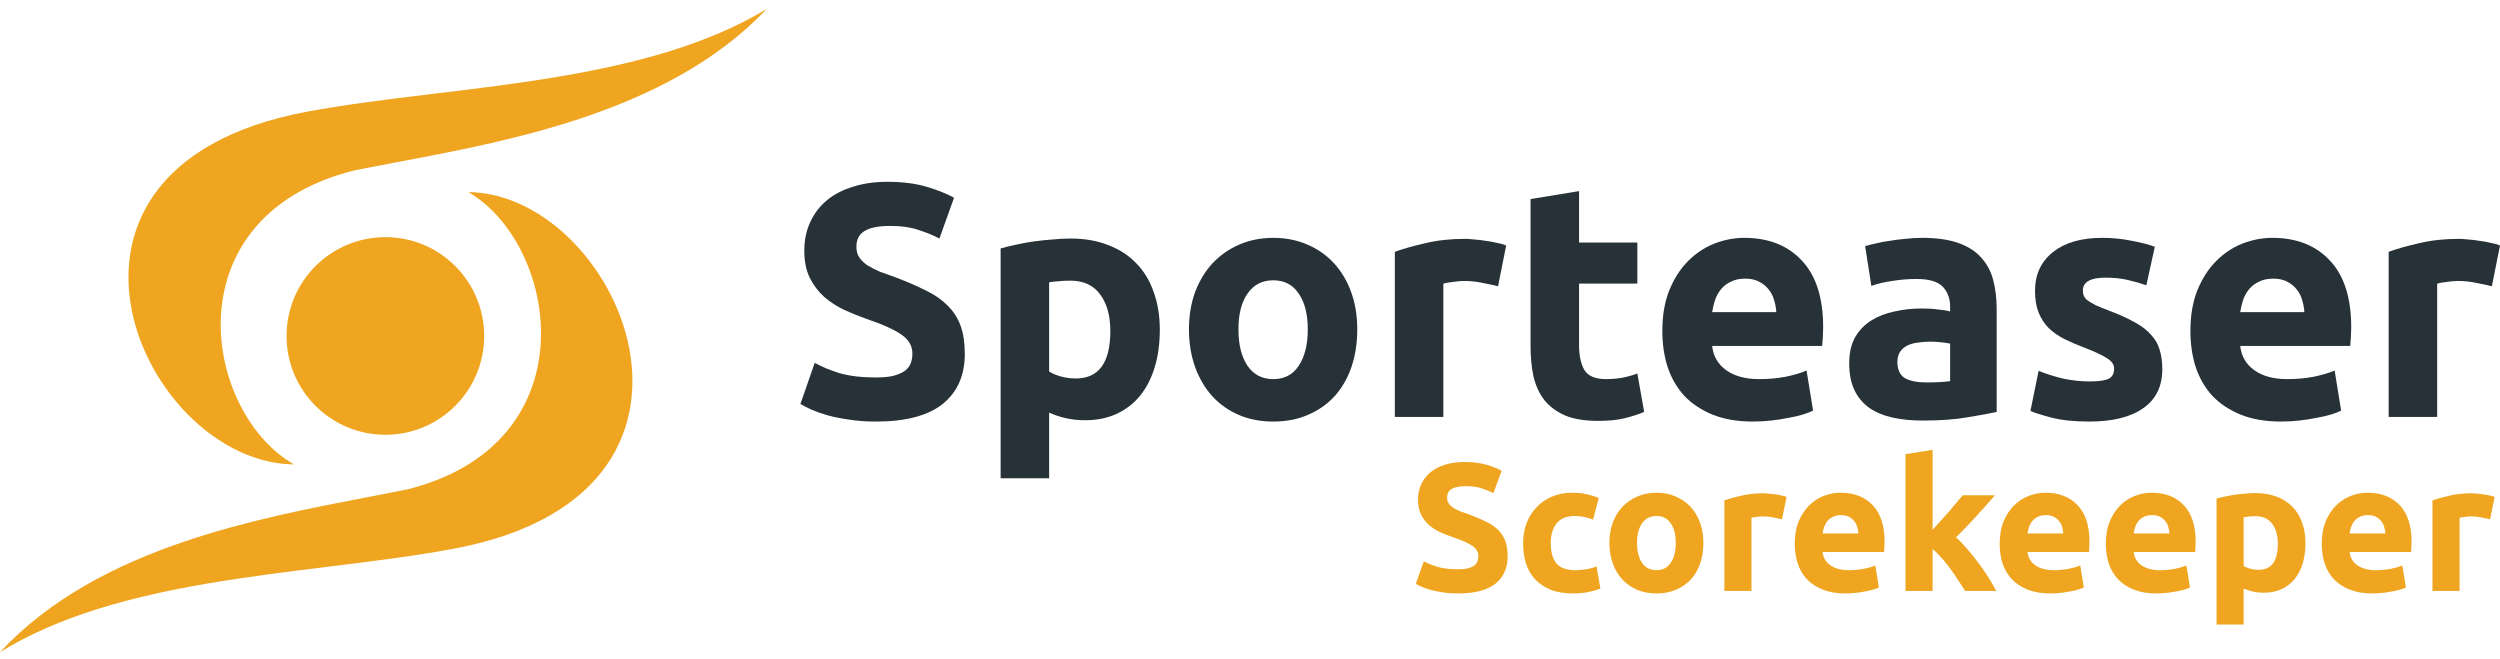
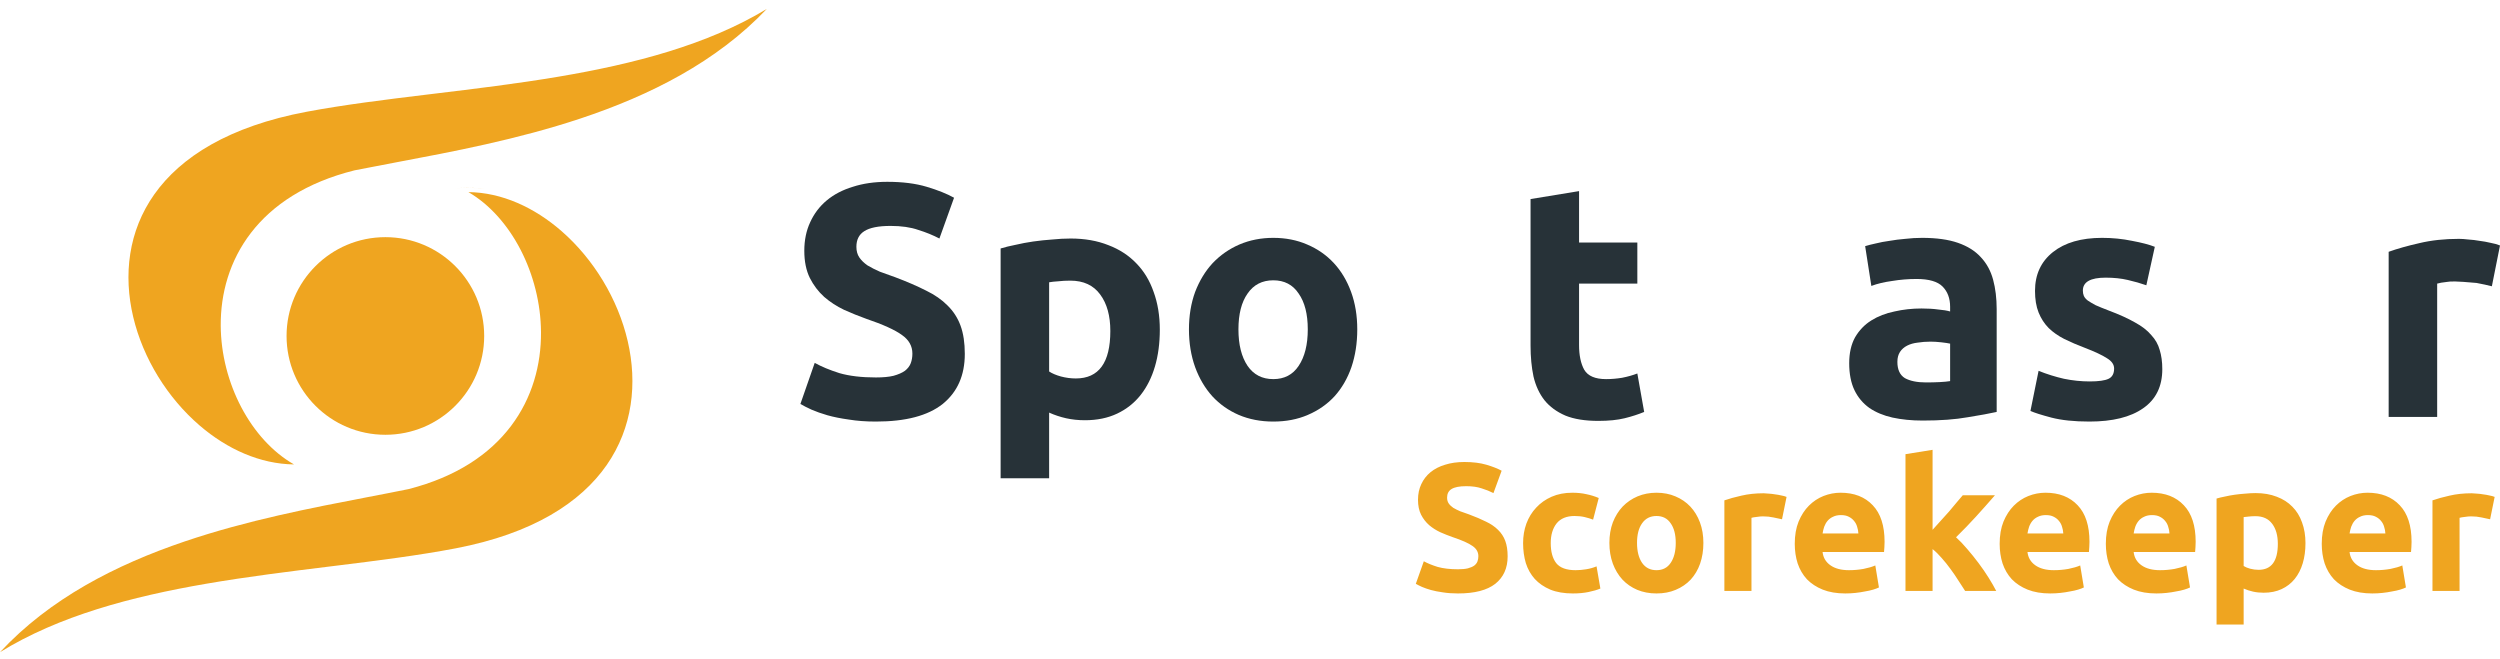
<svg xmlns="http://www.w3.org/2000/svg" width="330" height="87" viewBox="0 0 330 87" fill="none">
  <path fill-rule="evenodd" clip-rule="evenodd" d="M63.961 24.95C62.598 24.753 61.213 24.726 59.823 24.89C60.142 24.852 60.462 24.825 60.781 24.807C61.848 24.747 62.911 24.798 63.961 24.95ZM53.925 64.561L53.912 64.564L53.899 64.567C52.176 64.919 50.355 65.269 48.459 65.633C41.103 67.047 32.622 68.677 24.371 71.474C15.303 74.547 6.577 79.01 0 86.087C7.766 81.288 17.372 78.751 27.216 77.055C32.655 76.118 38.188 75.436 43.541 74.775L43.541 74.775L44.295 74.682C49.888 73.991 55.267 73.313 60.153 72.38C70.355 70.43 76.652 66.322 80.086 61.381C83.518 56.443 84.148 50.59 82.858 45.027C81.566 39.457 78.353 34.207 74.153 30.532C70.545 27.376 66.242 25.409 61.829 25.357C67.464 28.634 71.362 36.199 71.413 43.849C71.441 48.152 70.258 52.525 67.455 56.232C64.65 59.943 60.254 62.947 53.925 64.561Z" fill="#EFA520" />
  <path fill-rule="evenodd" clip-rule="evenodd" d="M52.392 21.988C54.488 21.593 56.677 21.18 58.929 20.729C56.677 21.18 54.488 21.593 52.392 21.988L52.392 21.988ZM103.013 0.035C103.023 0.024 103.033 0.012 103.044 0C103.04 0.004 103.037 0.008 103.034 0.012C103.027 0.02 103.02 0.028 103.013 0.035ZM46.787 22.488L46.8 22.485L46.814 22.482C48.553 22.134 50.391 21.787 52.304 21.427C59.729 20.027 68.29 18.413 76.619 15.644C85.772 12.601 94.58 8.182 101.219 1.175C93.379 5.927 83.684 8.439 73.747 10.118C68.257 11.045 62.672 11.721 57.269 12.375L56.508 12.467C50.862 13.151 45.433 13.823 40.501 14.747C30.203 16.677 23.847 20.745 20.381 25.637C16.916 30.526 16.28 36.321 17.582 41.829C18.887 47.344 22.129 52.542 26.37 56.181C30.011 59.305 34.355 61.253 38.809 61.304C33.122 58.06 29.187 50.569 29.136 42.995C29.107 38.735 30.301 34.405 33.13 30.734C35.961 27.061 40.399 24.086 46.787 22.488Z" fill="#EFA520" />
  <path d="M63.913 44.348C63.913 51.551 58.073 57.391 50.87 57.391C43.666 57.391 37.826 51.551 37.826 44.348C37.826 37.144 43.666 31.304 50.87 31.304C58.073 31.304 63.913 37.144 63.913 44.348Z" fill="#EFA520" />
  <path d="M115.622 49.824C116.567 49.824 117.341 49.751 117.943 49.605C118.573 49.43 119.074 49.212 119.447 48.949C119.819 48.657 120.077 48.322 120.22 47.942C120.363 47.563 120.435 47.14 120.435 46.673C120.435 45.681 119.977 44.864 119.06 44.222C118.143 43.551 116.567 42.836 114.333 42.077C113.359 41.727 112.385 41.333 111.411 40.895C110.437 40.428 109.563 39.859 108.789 39.188C108.016 38.488 107.386 37.656 106.899 36.693C106.412 35.701 106.168 34.505 106.168 33.104C106.168 31.703 106.426 30.449 106.942 29.34C107.457 28.202 108.188 27.239 109.133 26.451C110.079 25.663 111.224 25.065 112.571 24.657C113.917 24.219 115.436 24 117.126 24C119.131 24 120.865 24.219 122.326 24.657C123.787 25.094 124.99 25.576 125.935 26.101L124.002 31.485C123.171 31.047 122.24 30.668 121.208 30.347C120.206 29.997 118.988 29.821 117.556 29.821C115.951 29.821 114.791 30.055 114.075 30.522C113.387 30.959 113.044 31.645 113.044 32.579C113.044 33.133 113.173 33.6 113.43 33.98C113.688 34.359 114.046 34.709 114.505 35.03C114.992 35.322 115.536 35.599 116.138 35.862C116.768 36.095 117.456 36.343 118.2 36.606C119.747 37.189 121.094 37.773 122.24 38.357C123.386 38.911 124.331 39.568 125.076 40.326C125.85 41.085 126.422 41.975 126.795 42.996C127.167 44.017 127.354 45.258 127.354 46.717C127.354 49.547 126.38 51.75 124.431 53.326C122.483 54.873 119.547 55.646 115.622 55.646C114.304 55.646 113.115 55.558 112.055 55.383C110.995 55.237 110.05 55.048 109.219 54.814C108.417 54.581 107.715 54.333 107.113 54.07C106.54 53.807 106.053 53.559 105.652 53.326L107.543 47.898C108.431 48.395 109.52 48.847 110.809 49.255C112.127 49.635 113.731 49.824 115.622 49.824Z" fill="#273238" />
  <path d="M146.564 43.697C146.564 41.683 146.12 40.078 145.232 38.882C144.343 37.656 143.026 37.044 141.278 37.044C140.705 37.044 140.175 37.073 139.688 37.131C139.201 37.16 138.8 37.204 138.485 37.262V49.036C138.886 49.299 139.402 49.518 140.032 49.693C140.691 49.868 141.35 49.956 142.009 49.956C145.045 49.956 146.564 47.869 146.564 43.697ZM153.096 43.521C153.096 45.301 152.881 46.921 152.451 48.38C152.021 49.839 151.391 51.094 150.56 52.144C149.729 53.195 148.698 54.012 147.466 54.595C146.234 55.179 144.816 55.471 143.212 55.471C142.324 55.471 141.493 55.383 140.719 55.208C139.946 55.033 139.201 54.785 138.485 54.464V63.13H132.082V32.798C132.655 32.623 133.314 32.462 134.059 32.316C134.804 32.141 135.577 31.995 136.379 31.879C137.21 31.762 138.041 31.674 138.872 31.616C139.731 31.529 140.548 31.485 141.321 31.485C143.183 31.485 144.845 31.776 146.306 32.36C147.767 32.914 148.999 33.717 150.002 34.767C151.004 35.789 151.763 37.044 152.279 38.532C152.823 40.02 153.096 41.683 153.096 43.521Z" fill="#273238" />
  <path d="M179.159 43.478C179.159 45.287 178.901 46.95 178.386 48.468C177.87 49.956 177.125 51.24 176.151 52.319C175.177 53.37 174.002 54.187 172.627 54.77C171.281 55.354 169.762 55.646 168.072 55.646C166.411 55.646 164.892 55.354 163.517 54.77C162.171 54.187 161.01 53.37 160.036 52.319C159.062 51.24 158.303 49.956 157.759 48.468C157.214 46.95 156.942 45.287 156.942 43.478C156.942 41.669 157.214 40.02 157.759 38.532C158.332 37.044 159.105 35.774 160.079 34.724C161.082 33.673 162.257 32.856 163.603 32.273C164.978 31.689 166.468 31.397 168.072 31.397C169.705 31.397 171.195 31.689 172.541 32.273C173.917 32.856 175.091 33.673 176.065 34.724C177.039 35.774 177.798 37.044 178.343 38.532C178.887 40.02 179.159 41.669 179.159 43.478ZM172.627 43.478C172.627 41.464 172.226 39.889 171.424 38.751C170.651 37.583 169.533 37 168.072 37C166.611 37 165.48 37.583 164.677 38.751C163.875 39.889 163.474 41.464 163.474 43.478C163.474 45.491 163.875 47.096 164.677 48.292C165.48 49.46 166.611 50.043 168.072 50.043C169.533 50.043 170.651 49.46 171.424 48.292C172.226 47.096 172.627 45.491 172.627 43.478Z" fill="#273238" />
-   <path d="M197.742 37.788C197.169 37.642 196.495 37.496 195.722 37.35C194.948 37.175 194.118 37.087 193.229 37.087C192.828 37.087 192.341 37.131 191.768 37.219C191.224 37.277 190.809 37.35 190.522 37.437V55.033H184.119V33.236C185.265 32.827 186.612 32.448 188.159 32.097C189.734 31.718 191.482 31.529 193.401 31.529C193.745 31.529 194.16 31.558 194.648 31.616C195.135 31.645 195.622 31.703 196.109 31.791C196.596 31.849 197.083 31.937 197.57 32.054C198.057 32.141 198.472 32.258 198.816 32.404L197.742 37.788Z" fill="#273238" />
  <path d="M202.033 26.276L208.436 25.226V32.01H216.129V37.437H208.436V45.535C208.436 46.906 208.666 48.001 209.124 48.818C209.611 49.635 210.571 50.043 212.003 50.043C212.691 50.043 213.393 49.985 214.109 49.868C214.854 49.722 215.527 49.532 216.129 49.299L217.031 54.376C216.257 54.697 215.398 54.975 214.453 55.208C213.507 55.441 212.347 55.558 210.972 55.558C209.224 55.558 207.777 55.325 206.632 54.858C205.486 54.362 204.569 53.691 203.881 52.844C203.194 51.969 202.707 50.919 202.42 49.693C202.162 48.468 202.033 47.111 202.033 45.622V26.276Z" fill="#273238" />
-   <path d="M219.429 43.697C219.429 41.654 219.73 39.874 220.331 38.357C220.962 36.81 221.778 35.526 222.781 34.505C223.784 33.483 224.93 32.71 226.219 32.185C227.537 31.66 228.883 31.397 230.258 31.397C233.467 31.397 236.002 32.404 237.864 34.417C239.726 36.401 240.658 39.334 240.658 43.215C240.658 43.594 240.643 44.017 240.615 44.484C240.586 44.922 240.557 45.316 240.529 45.666H226.004C226.147 47.008 226.763 48.074 227.852 48.861C228.94 49.649 230.401 50.043 232.235 50.043C233.409 50.043 234.555 49.941 235.673 49.737C236.819 49.503 237.75 49.226 238.466 48.905L239.325 54.201C238.982 54.376 238.523 54.551 237.95 54.727C237.377 54.902 236.733 55.048 236.016 55.164C235.329 55.31 234.584 55.427 233.782 55.514C232.98 55.602 232.178 55.646 231.375 55.646C229.341 55.646 227.565 55.339 226.047 54.727C224.557 54.114 223.311 53.282 222.308 52.232C221.334 51.152 220.604 49.883 220.117 48.424C219.658 46.965 219.429 45.389 219.429 43.697ZM234.469 41.202C234.441 40.647 234.341 40.107 234.169 39.582C234.025 39.057 233.782 38.59 233.438 38.181C233.123 37.773 232.708 37.437 232.192 37.175C231.705 36.912 231.089 36.781 230.344 36.781C229.628 36.781 229.012 36.912 228.496 37.175C227.981 37.408 227.551 37.729 227.207 38.138C226.863 38.546 226.591 39.028 226.391 39.582C226.219 40.107 226.09 40.647 226.004 41.202H234.469Z" fill="#273238" />
  <path d="M254.236 50.481C254.867 50.481 255.468 50.466 256.041 50.437C256.614 50.408 257.072 50.364 257.416 50.306V45.36C257.158 45.301 256.772 45.243 256.256 45.185C255.74 45.126 255.268 45.097 254.838 45.097C254.236 45.097 253.663 45.141 253.119 45.228C252.603 45.287 252.145 45.418 251.744 45.622C251.343 45.827 251.028 46.104 250.798 46.454C250.569 46.804 250.455 47.242 250.455 47.767C250.455 48.788 250.784 49.503 251.443 49.912C252.131 50.291 253.062 50.481 254.236 50.481ZM253.721 31.397C255.611 31.397 257.187 31.616 258.448 32.054C259.708 32.491 260.711 33.119 261.456 33.936C262.229 34.753 262.773 35.745 263.089 36.912C263.404 38.079 263.561 39.378 263.561 40.808V54.376C262.645 54.581 261.37 54.814 259.737 55.077C258.104 55.368 256.127 55.514 253.807 55.514C252.345 55.514 251.013 55.383 249.81 55.12C248.635 54.858 247.618 54.435 246.759 53.851C245.9 53.238 245.241 52.45 244.782 51.488C244.324 50.525 244.095 49.343 244.095 47.942C244.095 46.6 244.353 45.462 244.868 44.528C245.413 43.594 246.129 42.85 247.017 42.296C247.905 41.742 248.922 41.347 250.068 41.114C251.214 40.852 252.403 40.72 253.635 40.72C254.465 40.72 255.196 40.764 255.826 40.852C256.485 40.91 257.015 40.997 257.416 41.114V40.501C257.416 39.392 257.087 38.502 256.428 37.831C255.769 37.16 254.623 36.825 252.99 36.825C251.901 36.825 250.827 36.912 249.767 37.087C248.707 37.233 247.79 37.452 247.017 37.744L246.2 32.491C246.573 32.375 247.031 32.258 247.575 32.141C248.148 31.995 248.764 31.879 249.423 31.791C250.082 31.674 250.77 31.587 251.486 31.529C252.231 31.441 252.976 31.397 253.721 31.397Z" fill="#273238" />
  <path d="M275.84 50.35C277.015 50.35 277.845 50.233 278.333 49.999C278.82 49.766 279.063 49.314 279.063 48.642C279.063 48.117 278.748 47.665 278.118 47.286C277.487 46.877 276.528 46.425 275.238 45.929C274.236 45.55 273.319 45.156 272.488 44.747C271.686 44.339 270.999 43.857 270.426 43.303C269.853 42.719 269.409 42.033 269.093 41.245C268.778 40.458 268.621 39.509 268.621 38.4C268.621 36.241 269.409 34.534 270.984 33.279C272.56 32.025 274.723 31.397 277.473 31.397C278.848 31.397 280.166 31.529 281.427 31.791C282.687 32.025 283.69 32.287 284.435 32.579L283.317 37.656C282.572 37.394 281.756 37.16 280.868 36.956C280.008 36.752 279.034 36.65 277.946 36.65C275.94 36.65 274.938 37.219 274.938 38.357C274.938 38.619 274.981 38.853 275.067 39.057C275.153 39.261 275.324 39.465 275.582 39.67C275.84 39.845 276.184 40.049 276.614 40.282C277.072 40.487 277.645 40.72 278.333 40.983C279.736 41.508 280.897 42.033 281.813 42.559C282.73 43.055 283.446 43.609 283.962 44.222C284.506 44.805 284.879 45.462 285.079 46.191C285.308 46.921 285.423 47.767 285.423 48.73C285.423 51.006 284.578 52.728 282.888 53.895C281.226 55.062 278.863 55.646 275.797 55.646C273.792 55.646 272.116 55.471 270.769 55.12C269.451 54.77 268.535 54.479 268.019 54.245L269.093 48.949C270.182 49.387 271.299 49.737 272.445 49.999C273.591 50.233 274.723 50.35 275.84 50.35Z" fill="#273238" />
-   <path d="M289.134 43.697C289.134 41.654 289.435 39.874 290.036 38.357C290.666 36.81 291.483 35.526 292.486 34.505C293.488 33.483 294.634 32.71 295.923 32.185C297.241 31.66 298.588 31.397 299.963 31.397C303.172 31.397 305.707 32.404 307.569 34.417C309.431 36.401 310.362 39.334 310.362 43.215C310.362 43.594 310.348 44.017 310.319 44.484C310.291 44.922 310.262 45.316 310.233 45.666H295.709C295.852 47.008 296.468 48.074 297.556 48.861C298.645 49.649 300.106 50.043 301.94 50.043C303.114 50.043 304.26 49.941 305.377 49.737C306.523 49.503 307.454 49.226 308.171 48.905L309.03 54.201C308.686 54.376 308.228 54.551 307.655 54.727C307.082 54.902 306.437 55.048 305.721 55.164C305.034 55.31 304.289 55.427 303.487 55.514C302.685 55.602 301.882 55.646 301.08 55.646C299.046 55.646 297.27 55.339 295.752 54.727C294.262 54.114 293.016 53.282 292.013 52.232C291.039 51.152 290.308 49.883 289.821 48.424C289.363 46.965 289.134 45.389 289.134 43.697ZM304.174 41.202C304.146 40.647 304.045 40.107 303.873 39.582C303.73 39.057 303.487 38.59 303.143 38.181C302.828 37.773 302.412 37.437 301.897 37.175C301.41 36.912 300.794 36.781 300.049 36.781C299.333 36.781 298.717 36.912 298.201 37.175C297.685 37.408 297.256 37.729 296.912 38.138C296.568 38.546 296.296 39.028 296.095 39.582C295.923 40.107 295.795 40.647 295.709 41.202H304.174Z" fill="#273238" />
-   <path d="M328.926 37.788C328.353 37.642 327.68 37.496 326.906 37.35C326.133 37.175 325.302 37.087 324.414 37.087C324.013 37.087 323.526 37.131 322.953 37.219C322.408 37.277 321.993 37.35 321.706 37.437V55.033H315.303V33.236C316.449 32.827 317.796 32.448 319.343 32.097C320.919 31.718 322.666 31.529 324.586 31.529C324.929 31.529 325.345 31.558 325.832 31.616C326.319 31.645 326.806 31.703 327.293 31.791C327.78 31.849 328.267 31.937 328.754 32.054C329.241 32.141 329.656 32.258 330 32.404L328.926 37.788Z" fill="#273238" />
+   <path d="M328.926 37.788C328.353 37.642 327.68 37.496 326.906 37.35C324.013 37.087 323.526 37.131 322.953 37.219C322.408 37.277 321.993 37.35 321.706 37.437V55.033H315.303V33.236C316.449 32.827 317.796 32.448 319.343 32.097C320.919 31.718 322.666 31.529 324.586 31.529C324.929 31.529 325.345 31.558 325.832 31.616C326.319 31.645 326.806 31.703 327.293 31.791C327.78 31.849 328.267 31.937 328.754 32.054C329.241 32.141 329.656 32.258 330 32.404L328.926 37.788Z" fill="#273238" />
  <path d="M192.456 75.144C192.984 75.144 193.416 75.104 193.752 75.024C194.104 74.928 194.384 74.808 194.592 74.664C194.8 74.504 194.944 74.32 195.024 74.112C195.104 73.904 195.144 73.672 195.144 73.416C195.144 72.872 194.888 72.424 194.376 72.072C193.864 71.704 192.984 71.312 191.736 70.896C191.192 70.704 190.648 70.488 190.104 70.248C189.56 69.992 189.072 69.68 188.64 69.312C188.208 68.928 187.856 68.472 187.584 67.944C187.312 67.4 187.176 66.744 187.176 65.976C187.176 65.208 187.32 64.52 187.608 63.912C187.896 63.288 188.304 62.76 188.832 62.328C189.36 61.896 190 61.568 190.752 61.344C191.504 61.104 192.352 60.984 193.296 60.984C194.416 60.984 195.384 61.104 196.2 61.344C197.016 61.584 197.688 61.848 198.216 62.136L197.136 65.088C196.672 64.848 196.152 64.64 195.576 64.464C195.016 64.272 194.336 64.176 193.536 64.176C192.64 64.176 191.992 64.304 191.592 64.56C191.208 64.8 191.016 65.176 191.016 65.688C191.016 65.992 191.088 66.248 191.232 66.456C191.376 66.664 191.576 66.856 191.832 67.032C192.104 67.192 192.408 67.344 192.744 67.488C193.096 67.616 193.48 67.752 193.896 67.896C194.76 68.216 195.512 68.536 196.152 68.856C196.792 69.16 197.32 69.52 197.736 69.936C198.168 70.352 198.488 70.84 198.696 71.4C198.904 71.96 199.008 72.64 199.008 73.44C199.008 74.992 198.464 76.2 197.376 77.064C196.288 77.912 194.648 78.336 192.456 78.336C191.72 78.336 191.056 78.288 190.464 78.192C189.872 78.112 189.344 78.008 188.88 77.88C188.432 77.752 188.04 77.616 187.704 77.472C187.384 77.328 187.112 77.192 186.888 77.064L187.944 74.088C188.44 74.36 189.048 74.608 189.768 74.832C190.504 75.04 191.4 75.144 192.456 75.144ZM201.049 71.688C201.049 70.776 201.193 69.92 201.481 69.12C201.785 68.304 202.217 67.6 202.777 67.008C203.337 66.4 204.017 65.92 204.817 65.568C205.617 65.216 206.529 65.04 207.553 65.04C208.225 65.04 208.841 65.104 209.401 65.232C209.961 65.344 210.505 65.512 211.033 65.736L210.289 68.592C209.953 68.464 209.585 68.352 209.185 68.256C208.785 68.16 208.337 68.112 207.841 68.112C206.785 68.112 205.993 68.44 205.465 69.096C204.953 69.752 204.697 70.616 204.697 71.688C204.697 72.824 204.937 73.704 205.417 74.328C205.913 74.952 206.769 75.264 207.985 75.264C208.417 75.264 208.881 75.224 209.377 75.144C209.873 75.064 210.329 74.936 210.745 74.76L211.249 77.688C210.833 77.864 210.313 78.016 209.689 78.144C209.065 78.272 208.377 78.336 207.625 78.336C206.473 78.336 205.481 78.168 204.649 77.832C203.817 77.48 203.129 77.008 202.585 76.416C202.057 75.824 201.665 75.128 201.409 74.328C201.169 73.512 201.049 72.632 201.049 71.688ZM224.847 71.664C224.847 72.656 224.703 73.568 224.415 74.4C224.127 75.216 223.711 75.92 223.167 76.512C222.623 77.088 221.967 77.536 221.199 77.856C220.447 78.176 219.599 78.336 218.655 78.336C217.727 78.336 216.879 78.176 216.111 77.856C215.359 77.536 214.711 77.088 214.167 76.512C213.623 75.92 213.199 75.216 212.895 74.4C212.591 73.568 212.439 72.656 212.439 71.664C212.439 70.672 212.591 69.768 212.895 68.952C213.215 68.136 213.647 67.44 214.191 66.864C214.751 66.288 215.407 65.84 216.159 65.52C216.927 65.2 217.759 65.04 218.655 65.04C219.567 65.04 220.399 65.2 221.151 65.52C221.919 65.84 222.575 66.288 223.119 66.864C223.663 67.44 224.087 68.136 224.391 68.952C224.695 69.768 224.847 70.672 224.847 71.664ZM221.199 71.664C221.199 70.56 220.975 69.696 220.527 69.072C220.095 68.432 219.471 68.112 218.655 68.112C217.839 68.112 217.207 68.432 216.759 69.072C216.311 69.696 216.087 70.56 216.087 71.664C216.087 72.768 216.311 73.648 216.759 74.304C217.207 74.944 217.839 75.264 218.655 75.264C219.471 75.264 220.095 74.944 220.527 74.304C220.975 73.648 221.199 72.768 221.199 71.664ZM235.226 68.544C234.906 68.464 234.53 68.384 234.098 68.304C233.666 68.208 233.202 68.16 232.706 68.16C232.482 68.16 232.21 68.184 231.89 68.232C231.586 68.264 231.354 68.304 231.194 68.352V78H227.618V66.048C228.258 65.824 229.01 65.616 229.874 65.424C230.754 65.216 231.73 65.112 232.802 65.112C232.994 65.112 233.226 65.128 233.498 65.16C233.77 65.176 234.042 65.208 234.314 65.256C234.586 65.288 234.858 65.336 235.13 65.4C235.402 65.448 235.634 65.512 235.826 65.592L235.226 68.544ZM236.908 71.784C236.908 70.664 237.076 69.688 237.412 68.856C237.764 68.008 238.22 67.304 238.78 66.744C239.34 66.184 239.98 65.76 240.7 65.472C241.436 65.184 242.188 65.04 242.956 65.04C244.748 65.04 246.164 65.592 247.204 66.696C248.244 67.784 248.764 69.392 248.764 71.52C248.764 71.728 248.756 71.96 248.74 72.216C248.724 72.456 248.708 72.672 248.692 72.864H240.58C240.66 73.6 241.004 74.184 241.612 74.616C242.22 75.048 243.036 75.264 244.06 75.264C244.716 75.264 245.356 75.208 245.98 75.096C246.62 74.968 247.14 74.816 247.54 74.64L248.02 77.544C247.828 77.64 247.572 77.736 247.252 77.832C246.932 77.928 246.572 78.008 246.172 78.072C245.788 78.152 245.372 78.216 244.924 78.264C244.476 78.312 244.028 78.336 243.58 78.336C242.444 78.336 241.452 78.168 240.604 77.832C239.772 77.496 239.076 77.04 238.516 76.464C237.972 75.872 237.564 75.176 237.292 74.376C237.036 73.576 236.908 72.712 236.908 71.784ZM245.308 70.416C245.292 70.112 245.236 69.816 245.14 69.528C245.06 69.24 244.924 68.984 244.732 68.76C244.556 68.536 244.324 68.352 244.036 68.208C243.764 68.064 243.42 67.992 243.004 67.992C242.604 67.992 242.26 68.064 241.972 68.208C241.684 68.336 241.444 68.512 241.252 68.736C241.06 68.96 240.908 69.224 240.796 69.528C240.7 69.816 240.628 70.112 240.58 70.416H245.308ZM255.1 69.936C255.452 69.552 255.812 69.152 256.18 68.736C256.564 68.32 256.932 67.912 257.284 67.512C257.636 67.096 257.964 66.704 258.268 66.336C258.588 65.968 258.86 65.648 259.084 65.376H263.332C262.484 66.352 261.652 67.288 260.836 68.184C260.036 69.064 259.156 69.976 258.196 70.92C258.676 71.352 259.172 71.872 259.684 72.48C260.196 73.072 260.692 73.688 261.172 74.328C261.652 74.968 262.092 75.608 262.492 76.248C262.892 76.888 263.228 77.472 263.5 78H259.396C259.14 77.584 258.844 77.128 258.508 76.632C258.188 76.12 257.844 75.616 257.476 75.12C257.108 74.608 256.716 74.12 256.3 73.656C255.9 73.192 255.5 72.8 255.1 72.48V78H251.524V59.952L255.1 59.376V69.936ZM263.955 71.784C263.955 70.664 264.123 69.688 264.459 68.856C264.811 68.008 265.267 67.304 265.827 66.744C266.387 66.184 267.027 65.76 267.747 65.472C268.483 65.184 269.235 65.04 270.003 65.04C271.795 65.04 273.211 65.592 274.251 66.696C275.291 67.784 275.811 69.392 275.811 71.52C275.811 71.728 275.803 71.96 275.787 72.216C275.771 72.456 275.755 72.672 275.739 72.864H267.627C267.707 73.6 268.051 74.184 268.659 74.616C269.267 75.048 270.083 75.264 271.107 75.264C271.763 75.264 272.403 75.208 273.027 75.096C273.667 74.968 274.187 74.816 274.587 74.64L275.067 77.544C274.875 77.64 274.619 77.736 274.299 77.832C273.979 77.928 273.619 78.008 273.219 78.072C272.835 78.152 272.419 78.216 271.971 78.264C271.523 78.312 271.075 78.336 270.627 78.336C269.491 78.336 268.499 78.168 267.651 77.832C266.819 77.496 266.123 77.04 265.563 76.464C265.019 75.872 264.611 75.176 264.339 74.376C264.083 73.576 263.955 72.712 263.955 71.784ZM272.355 70.416C272.339 70.112 272.283 69.816 272.187 69.528C272.107 69.24 271.971 68.984 271.779 68.76C271.603 68.536 271.371 68.352 271.083 68.208C270.811 68.064 270.467 67.992 270.051 67.992C269.651 67.992 269.307 68.064 269.019 68.208C268.731 68.336 268.491 68.512 268.299 68.736C268.107 68.96 267.955 69.224 267.843 69.528C267.747 69.816 267.675 70.112 267.627 70.416H272.355ZM277.971 71.784C277.971 70.664 278.139 69.688 278.475 68.856C278.827 68.008 279.283 67.304 279.843 66.744C280.403 66.184 281.043 65.76 281.763 65.472C282.499 65.184 283.251 65.04 284.019 65.04C285.811 65.04 287.227 65.592 288.267 66.696C289.307 67.784 289.827 69.392 289.827 71.52C289.827 71.728 289.819 71.96 289.803 72.216C289.787 72.456 289.771 72.672 289.755 72.864H281.643C281.723 73.6 282.067 74.184 282.675 74.616C283.283 75.048 284.099 75.264 285.123 75.264C285.779 75.264 286.419 75.208 287.043 75.096C287.683 74.968 288.203 74.816 288.603 74.64L289.083 77.544C288.891 77.64 288.635 77.736 288.315 77.832C287.995 77.928 287.635 78.008 287.235 78.072C286.851 78.152 286.435 78.216 285.987 78.264C285.539 78.312 285.091 78.336 284.643 78.336C283.507 78.336 282.515 78.168 281.667 77.832C280.835 77.496 280.139 77.04 279.579 76.464C279.035 75.872 278.627 75.176 278.355 74.376C278.099 73.576 277.971 72.712 277.971 71.784ZM286.371 70.416C286.355 70.112 286.299 69.816 286.203 69.528C286.123 69.24 285.987 68.984 285.795 68.76C285.619 68.536 285.387 68.352 285.099 68.208C284.827 68.064 284.483 67.992 284.067 67.992C283.667 67.992 283.323 68.064 283.035 68.208C282.747 68.336 282.507 68.512 282.315 68.736C282.123 68.96 281.971 69.224 281.859 69.528C281.763 69.816 281.691 70.112 281.643 70.416H286.371ZM300.674 71.784C300.674 70.68 300.426 69.8 299.93 69.144C299.434 68.472 298.698 68.136 297.722 68.136C297.402 68.136 297.106 68.152 296.834 68.184C296.562 68.2 296.338 68.224 296.162 68.256V74.712C296.386 74.856 296.674 74.976 297.026 75.072C297.394 75.168 297.762 75.216 298.13 75.216C299.826 75.216 300.674 74.072 300.674 71.784ZM304.322 71.688C304.322 72.664 304.202 73.552 303.962 74.352C303.722 75.152 303.37 75.84 302.906 76.416C302.442 76.992 301.866 77.44 301.178 77.76C300.49 78.08 299.698 78.24 298.802 78.24C298.306 78.24 297.842 78.192 297.41 78.096C296.978 78 296.562 77.864 296.162 77.688V82.44H292.586V65.808C292.906 65.712 293.274 65.624 293.69 65.544C294.106 65.448 294.538 65.368 294.986 65.304C295.45 65.24 295.914 65.192 296.378 65.16C296.858 65.112 297.314 65.088 297.746 65.088C298.786 65.088 299.714 65.248 300.53 65.568C301.346 65.872 302.034 66.312 302.594 66.888C303.154 67.448 303.578 68.136 303.866 68.952C304.17 69.768 304.322 70.68 304.322 71.688ZM306.471 71.784C306.471 70.664 306.639 69.688 306.975 68.856C307.327 68.008 307.783 67.304 308.343 66.744C308.903 66.184 309.543 65.76 310.263 65.472C310.999 65.184 311.751 65.04 312.519 65.04C314.311 65.04 315.727 65.592 316.767 66.696C317.807 67.784 318.327 69.392 318.327 71.52C318.327 71.728 318.319 71.96 318.303 72.216C318.287 72.456 318.271 72.672 318.255 72.864H310.143C310.223 73.6 310.567 74.184 311.175 74.616C311.783 75.048 312.599 75.264 313.623 75.264C314.279 75.264 314.919 75.208 315.543 75.096C316.183 74.968 316.703 74.816 317.103 74.64L317.583 77.544C317.391 77.64 317.135 77.736 316.815 77.832C316.495 77.928 316.135 78.008 315.735 78.072C315.351 78.152 314.935 78.216 314.487 78.264C314.039 78.312 313.591 78.336 313.143 78.336C312.007 78.336 311.015 78.168 310.167 77.832C309.335 77.496 308.639 77.04 308.079 76.464C307.535 75.872 307.127 75.176 306.855 74.376C306.599 73.576 306.471 72.712 306.471 71.784ZM314.871 70.416C314.855 70.112 314.799 69.816 314.703 69.528C314.623 69.24 314.487 68.984 314.295 68.76C314.119 68.536 313.887 68.352 313.599 68.208C313.327 68.064 312.983 67.992 312.567 67.992C312.167 67.992 311.823 68.064 311.535 68.208C311.247 68.336 311.007 68.512 310.815 68.736C310.623 68.96 310.471 69.224 310.359 69.528C310.263 69.816 310.191 70.112 310.143 70.416H314.871ZM328.694 68.544C328.374 68.464 327.998 68.384 327.566 68.304C327.134 68.208 326.67 68.16 326.174 68.16C325.95 68.16 325.678 68.184 325.358 68.232C325.054 68.264 324.822 68.304 324.662 68.352V78H321.086V66.048C321.726 65.824 322.478 65.616 323.342 65.424C324.222 65.216 325.198 65.112 326.27 65.112C326.462 65.112 326.694 65.128 326.966 65.16C327.238 65.176 327.51 65.208 327.782 65.256C328.054 65.288 328.326 65.336 328.598 65.4C328.87 65.448 329.102 65.512 329.294 65.592L328.694 68.544Z" fill="#EFA520" />
</svg>